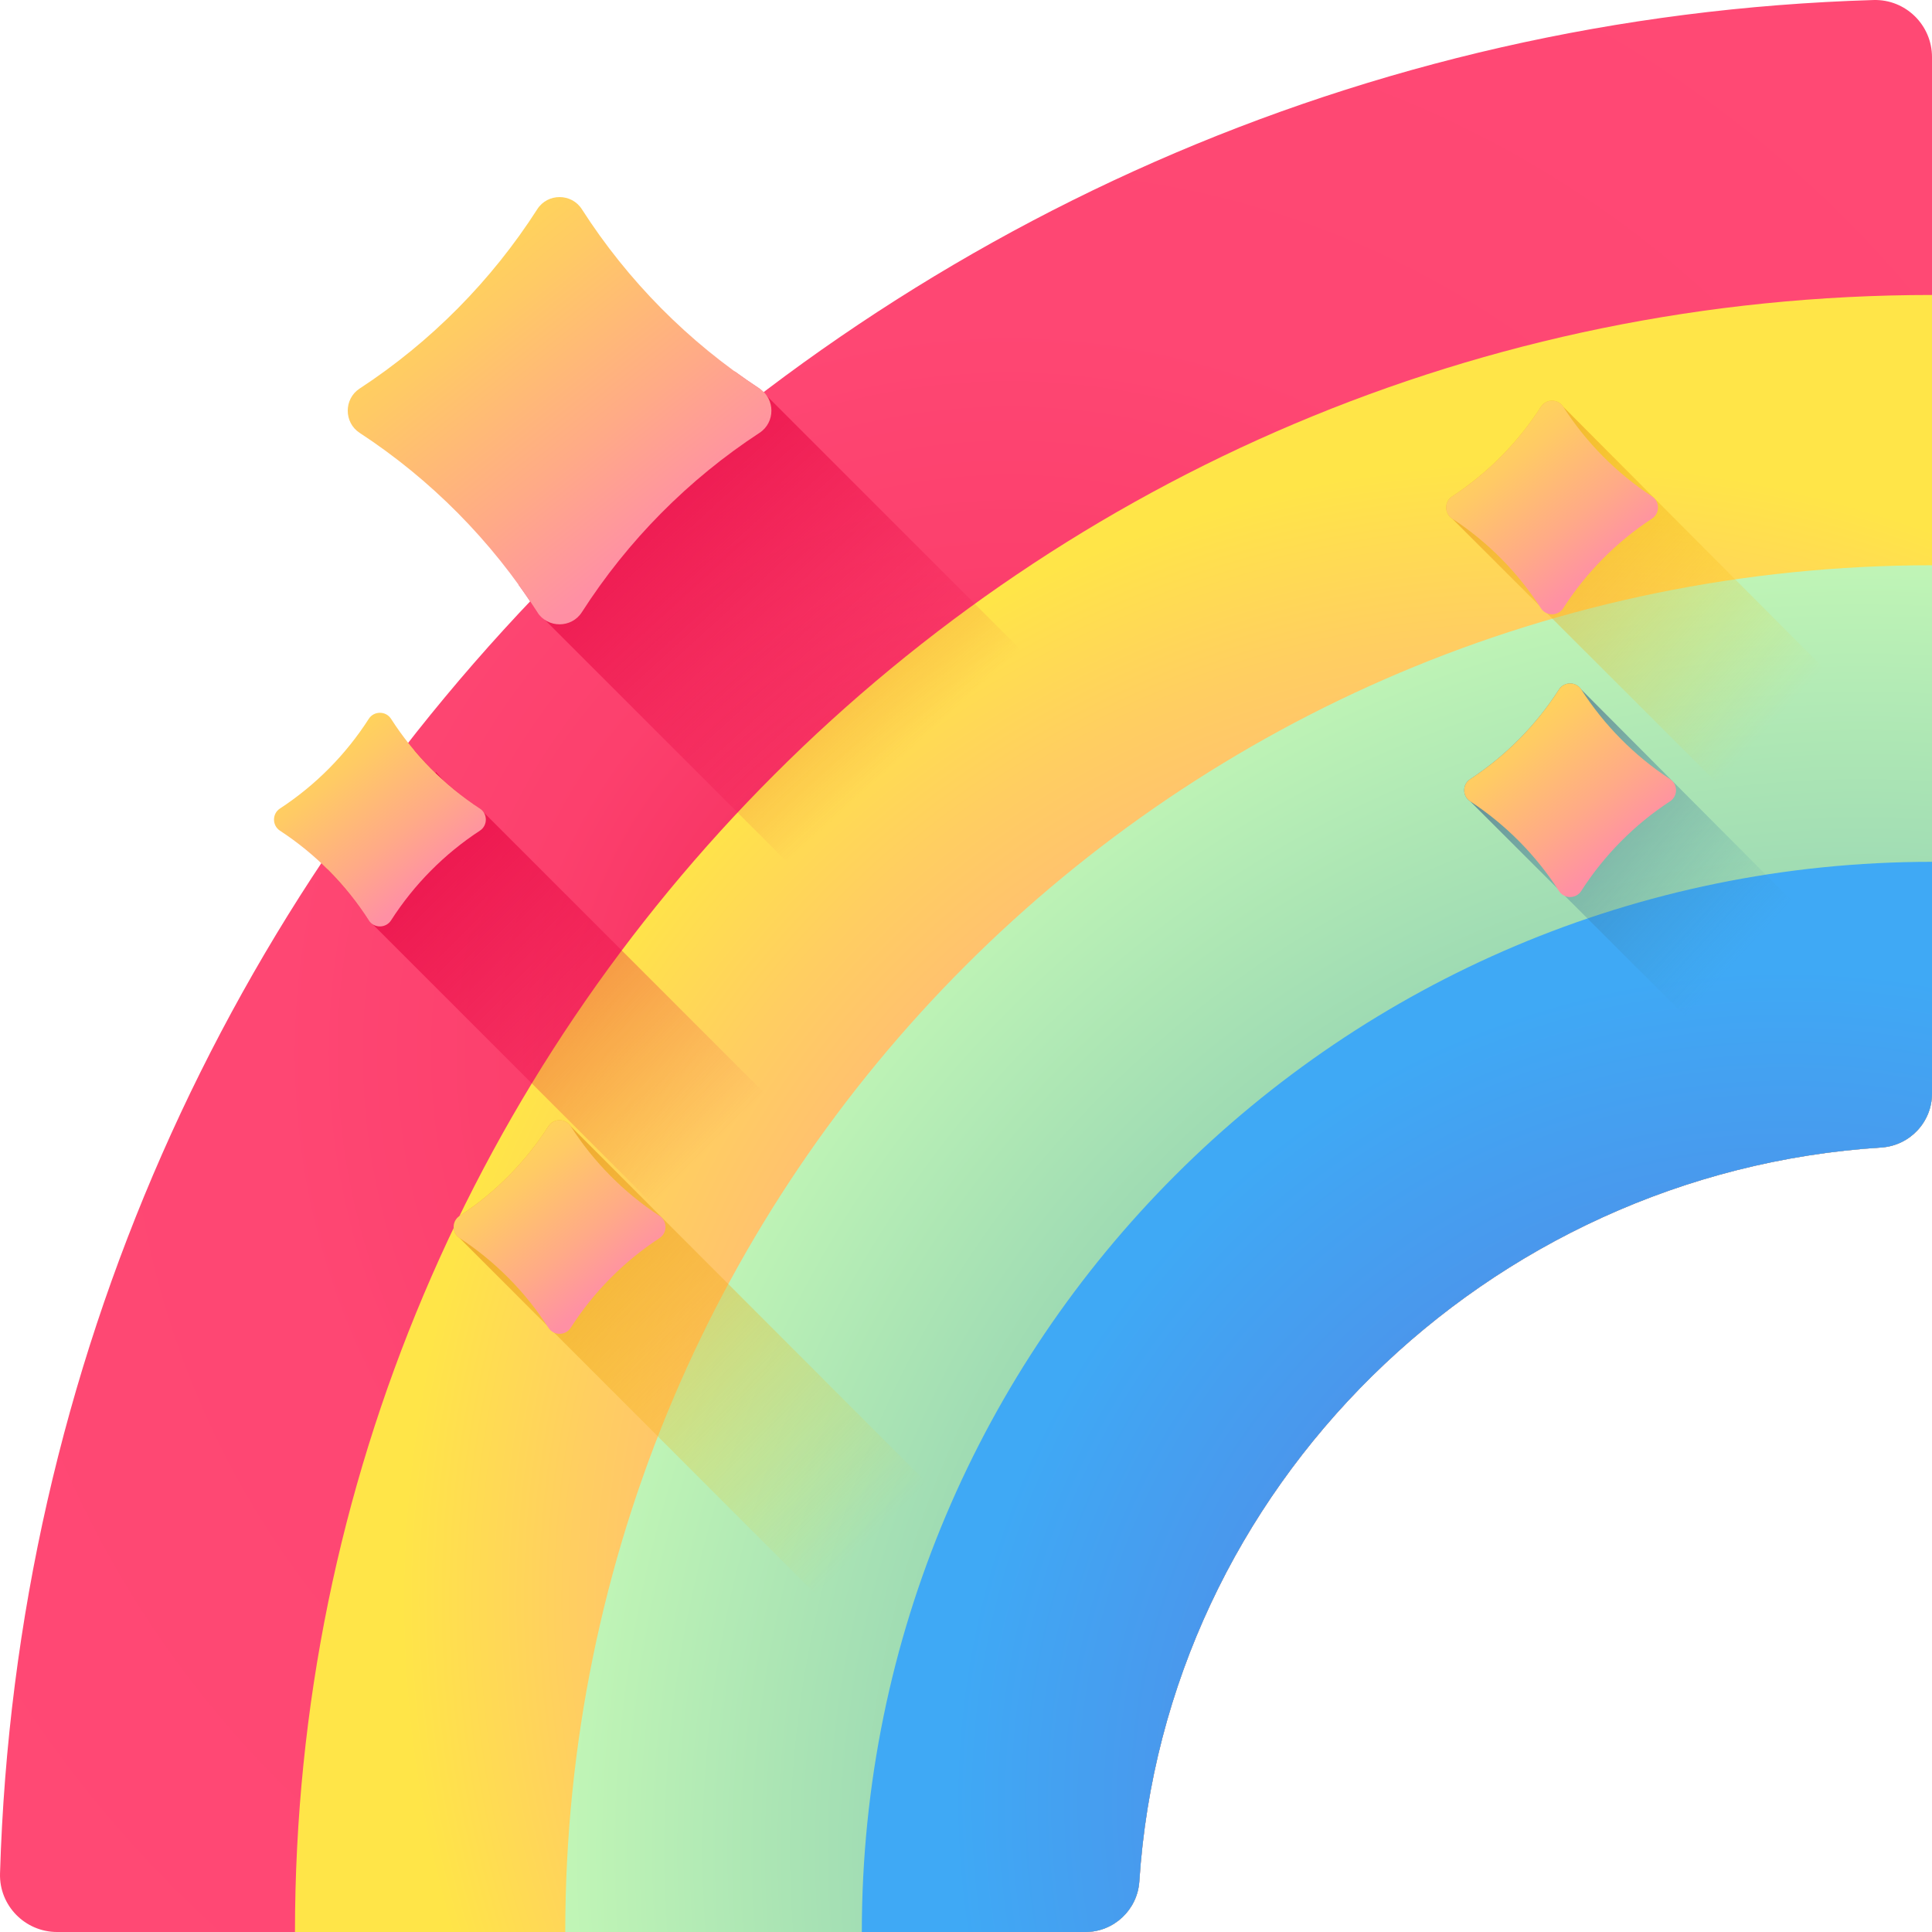
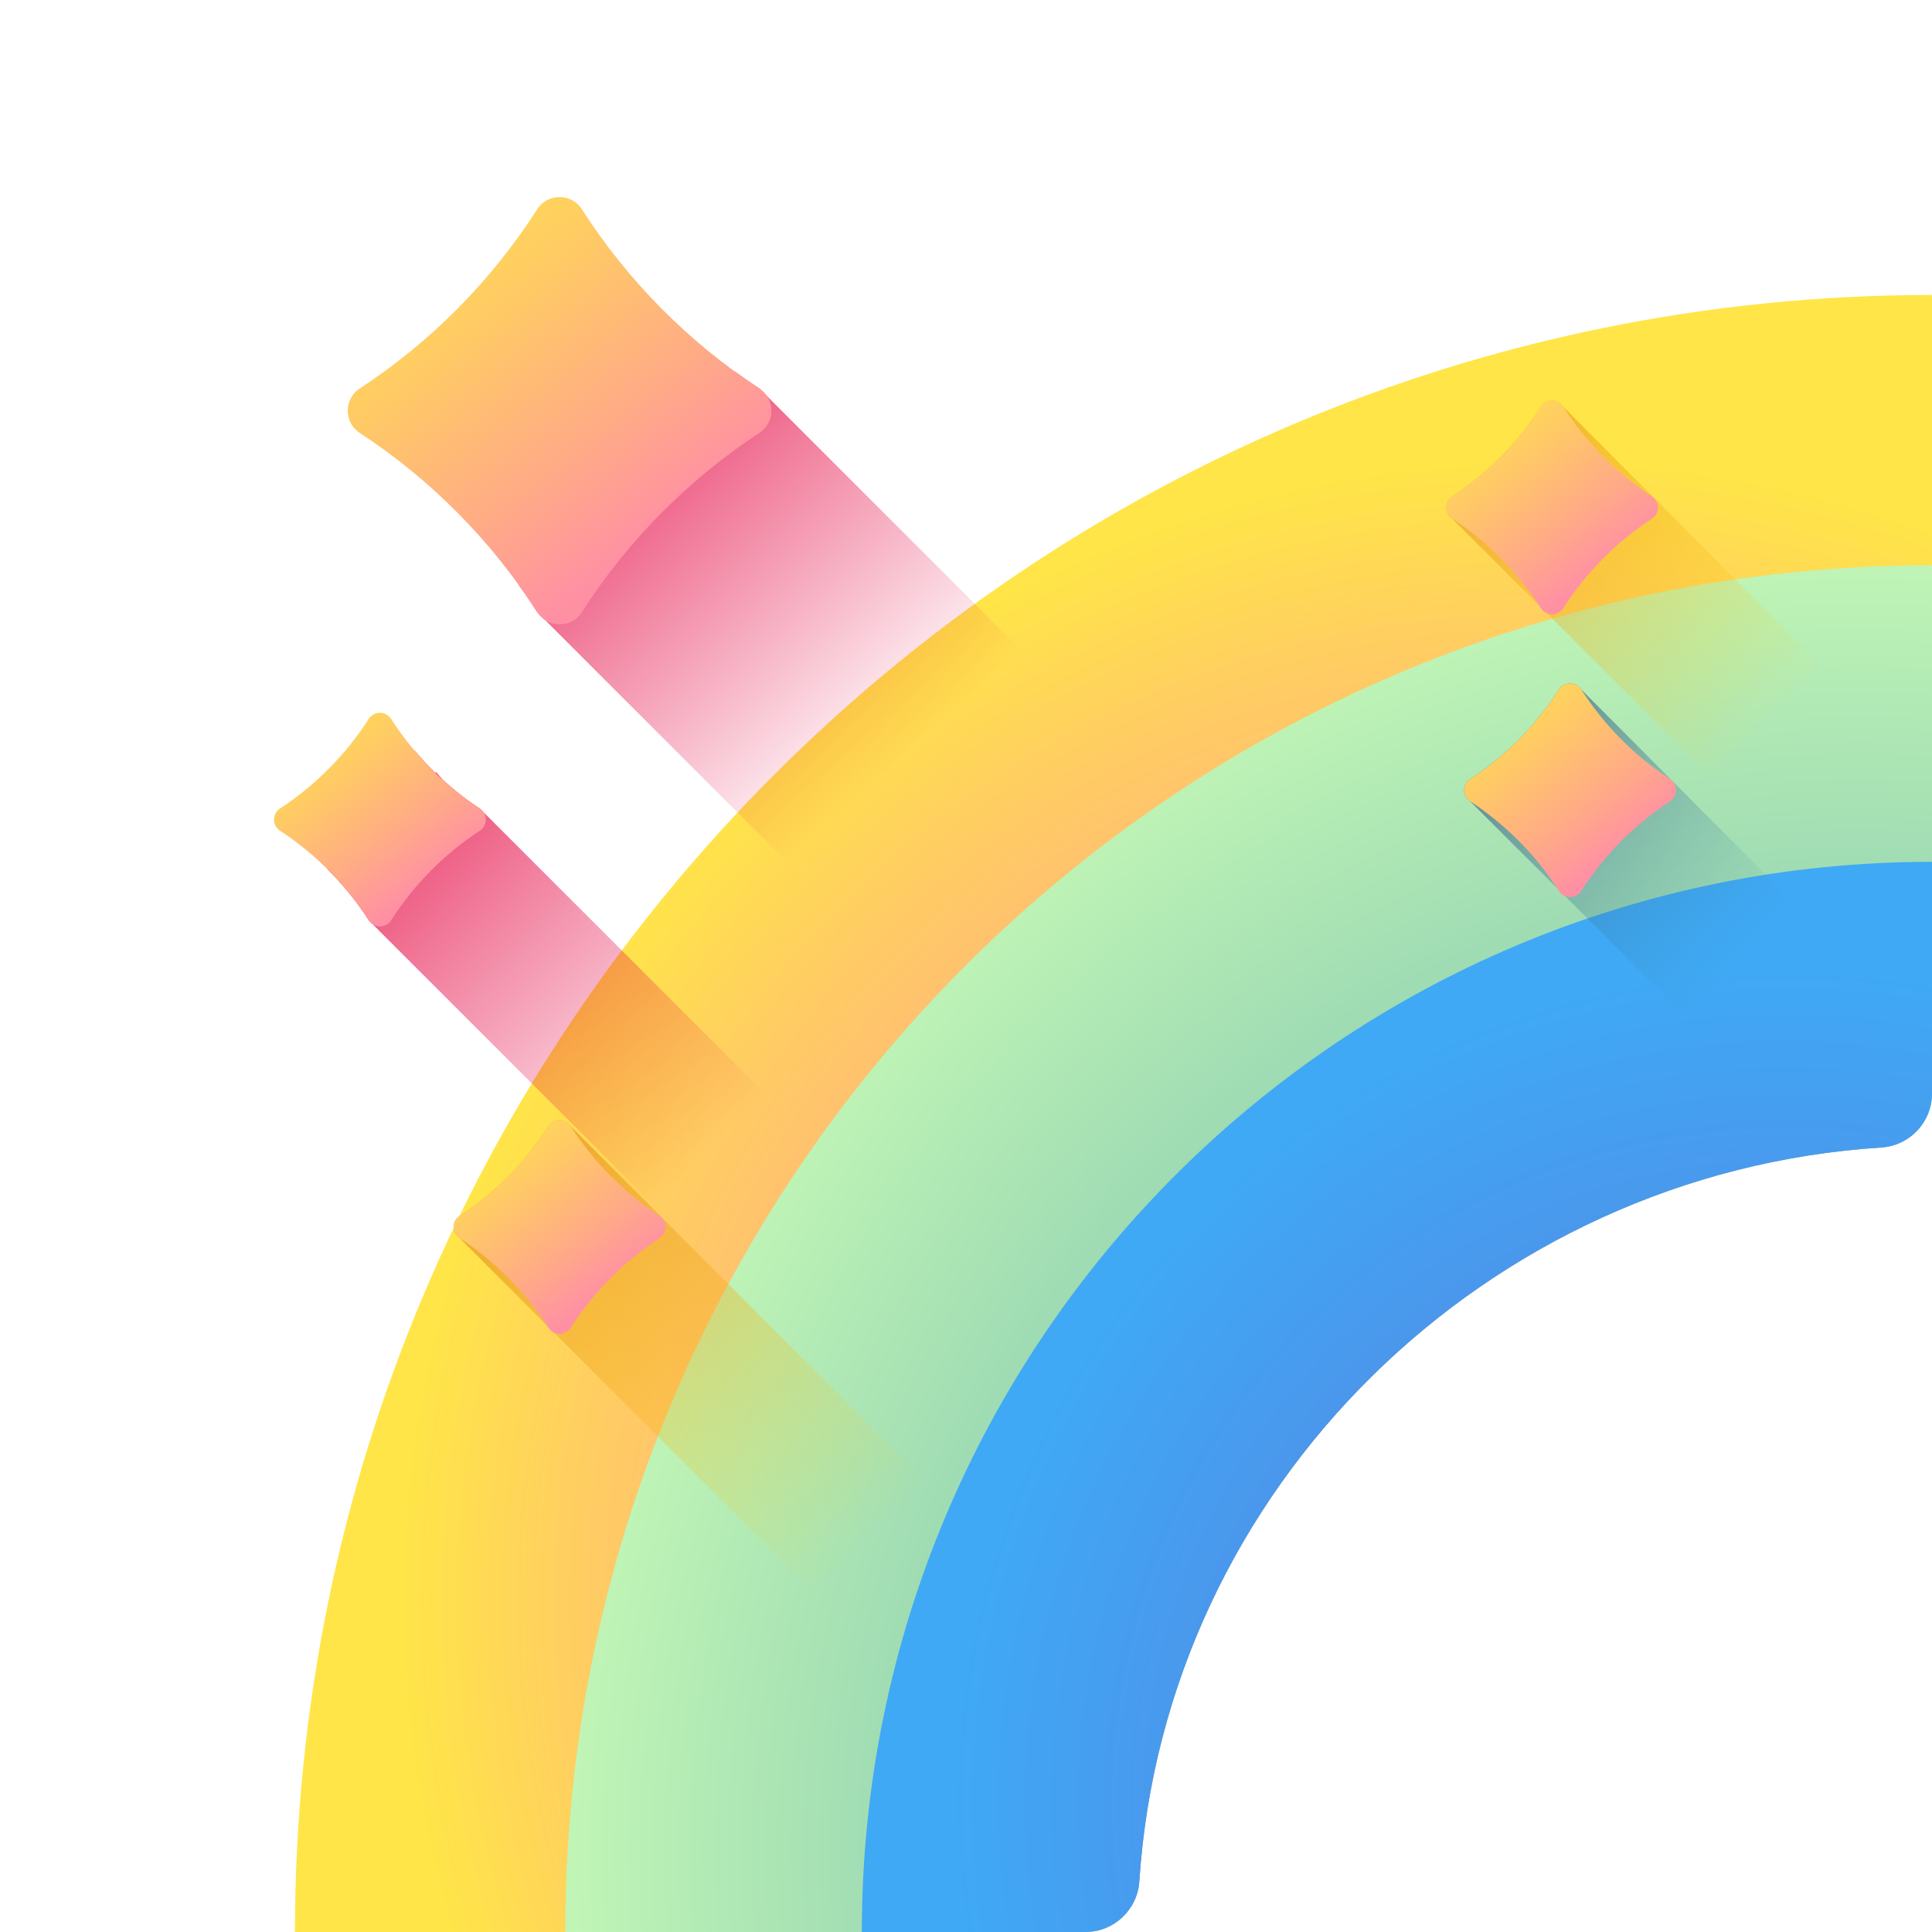
<svg xmlns="http://www.w3.org/2000/svg" xmlns:xlink="http://www.w3.org/1999/xlink" id="Capa_1" height="512" viewBox="0 0 510 510" width="512">
  <radialGradient id="SVGID_1_" cx="266.547" cy="278.095" gradientUnits="userSpaceOnUse" r="351.294">
    <stop offset="0" stop-color="#e4003d" />
    <stop offset=".039" stop-color="#e80c46" />
    <stop offset=".132" stop-color="#f12257" />
    <stop offset=".239" stop-color="#f73464" />
    <stop offset=".371" stop-color="#fc406d" />
    <stop offset=".55" stop-color="#fe4773" />
    <stop offset="1" stop-color="#ff4974" />
  </radialGradient>
  <radialGradient id="SVGID_2_" cx="406.569" cy="422.454" gradientUnits="userSpaceOnUse" r="300.834">
    <stop offset="0" stop-color="#ff90a4" />
    <stop offset=".201" stop-color="#ff94a0" />
    <stop offset=".413" stop-color="#ffa093" />
    <stop offset=".63" stop-color="#ffb37e" />
    <stop offset=".849" stop-color="#ffce61" />
    <stop offset="1" stop-color="#ffe548" />
  </radialGradient>
  <radialGradient id="SVGID_3_" cx="491.343" cy="488.455" gradientUnits="userSpaceOnUse" r="350.605">
    <stop offset="0" stop-color="#3b8eac" />
    <stop offset="1" stop-color="#c4f8b6" />
  </radialGradient>
  <radialGradient id="SVGID_4_" cx="471.278" cy="475.61" gradientUnits="userSpaceOnUse" r="220.04">
    <stop offset="0" stop-color="#666ad6" />
    <stop offset="1" stop-color="#3fa9f5" />
  </radialGradient>
  <linearGradient id="lg1">
    <stop offset="0" stop-color="#e4003d" stop-opacity="0" />
    <stop offset="1" stop-color="#e4003d" />
  </linearGradient>
  <linearGradient id="SVGID_5_" gradientUnits="userSpaceOnUse" x1="240.651" x2="134.2" xlink:href="#lg1" y1="197.779" y2="81.319" />
  <linearGradient id="lg2">
    <stop offset="0" stop-color="#ffd00d" stop-opacity="0" />
    <stop offset="1" stop-color="#db722b" />
  </linearGradient>
  <linearGradient id="SVGID_6_" gradientUnits="userSpaceOnUse" x1="230.344" x2="89.901" xlink:href="#lg2" y1="405.934" y2="268.29" />
  <linearGradient id="SVGID_7_" gradientUnits="userSpaceOnUse" x1="187.246" x2="67.211" xlink:href="#lg1" y1="303.426" y2="183.391" />
  <linearGradient id="SVGID_8_" gradientUnits="userSpaceOnUse" x1="467.729" x2="347.729" xlink:href="#lg2" y1="191.16" y2="81.16" />
  <linearGradient id="SVGID_9_" gradientUnits="userSpaceOnUse" x1="459.432" x2="361.151" y1="252.455" y2="162.364">
    <stop offset="0" stop-color="#3b8eac" stop-opacity="0" />
    <stop offset="1" stop-color="#343168" />
  </linearGradient>
  <linearGradient id="lg3">
    <stop offset="0" stop-color="#ffe548" />
    <stop offset=".176" stop-color="#ffde50" />
    <stop offset=".445" stop-color="#ffca65" />
    <stop offset=".771" stop-color="#ffaa87" />
    <stop offset="1" stop-color="#ff90a4" />
  </linearGradient>
  <linearGradient id="SVGID_10_" gradientUnits="userSpaceOnUse" x1="92.453" x2="173.715" xlink:href="#lg3" y1="38.966" y2="141.092" />
  <linearGradient id="SVGID_11_" gradientUnits="userSpaceOnUse" x1="72.659" x2="113.29" xlink:href="#lg3" y1="181.63" y2="232.694" />
  <linearGradient id="SVGID_12_" gradientUnits="userSpaceOnUse" x1="386.836" x2="427.467" xlink:href="#lg3" y1="173.873" y2="224.936" />
  <linearGradient id="SVGID_13_" gradientUnits="userSpaceOnUse" x1="120.083" x2="160.714" xlink:href="#lg3" y1="289.174" y2="340.237" />
  <linearGradient id="SVGID_14_" gradientUnits="userSpaceOnUse" x1="382.081" x2="422.712" xlink:href="#lg3" y1="99.24" y2="150.303" />
-   <path d="m15.075 510h271.414c7.546 0 13.777-5.863 14.268-13.393 6.771-103.932 91.748-187.066 195.829-193.692 7.54-.48 13.415-6.715 13.415-14.27v-273.57c0-8.466-6.981-15.32-15.444-15.068-269.514 8.012-486.538 225.036-494.55 494.549-.252 8.463 6.601 15.444 15.068 15.444z" fill="url(#SVGID_1_)" />
  <path d="m77.865 510h208.623c7.546 0 13.777-5.863 14.268-13.393 6.771-103.934 91.746-187.066 195.829-193.692 7.54-.48 13.415-6.715 13.415-14.27v-210.78c-238.66 0-432.135 193.475-432.135 432.135z" fill="url(#SVGID_2_)" />
  <path d="m149.216 510h137.272c7.546 0 13.777-5.863 14.268-13.393 6.771-103.934 91.746-187.066 195.829-193.692 7.54-.48 13.415-6.715 13.415-14.27v-139.429c-199.259 0-360.784 161.525-360.784 360.784z" fill="url(#SVGID_3_)" />
  <path d="m227.499 510h58.99c7.546 0 13.777-5.863 14.268-13.393 6.771-103.934 91.746-187.066 195.829-193.692 7.54-.48 13.415-6.715 13.415-14.27v-61.146c-156.025-.001-282.502 126.477-282.502 282.501z" fill="url(#SVGID_4_)" />
  <path d="m420.46 322.54c-25.72 12.15-48.65 29.35-67.4 50.3l-211.23-211.22c-.62-.97-1.24-1.92-1.89-2.87-.99-1.5-2.02-2.97-3.08-4.43.29-.56.61-1.11.91-1.66.18-.31.35-.63.53-.95.33-.56.68-1.12 1.02-1.68.26-.41.52-.81.78-1.22.34-.51.67-1.02 1.03-1.52.37-.54.77-1.07 1.16-1.6s.79-1.05 1.2-1.57c.55-.69 1.1-1.37 1.68-2.04.28-.32.57-.64.86-.96.54-.6 1.1-1.19 1.66-1.77.27-.28.54-.55.81-.82.84-.84 1.7-1.66 2.6-2.46l41.91-37.13c.32-.29.62-.6.93-.9 2.15 1.56 4.34 3.08 6.56 4.54z" fill="url(#SVGID_5_)" />
  <path d="m307.92 454.76c-1.29 4.57-2.42 9.21-3.38 13.91-4.32-.72-8.7-1.48-13.14-2.28-2.17.4-4.35.81-6.54 1.19-6.52 1.15-13.1 2.18-19.7 3.13l-143.84-143.89c-2.09-1.37-2.09-4.48 0-5.84 9.39-6.15 17.4-14.23 23.45-23.68 1.37-2.13 4.52-2.13 5.88 0z" fill="url(#SVGID_6_)" />
  <path d="m325.33 412.08c-7.17 13.12-12.95 27.09-17.14 41.71l-210.84-210.83c-3.14-4.9-6.81-9.42-10.91-13.5.2-.81.42-1.61.66-2.4.03-.09.06-.18.09-.27.22-.71.45-1.41.7-2.11.03-.09.07-.19.1-.29.38-1.03.79-2.05 1.23-3.04.55-1.27 1.15-2.5 1.79-3.7.04-.06.07-.12.11-.19.34-.64.71-1.27 1.08-1.9.06-.09.11-.18.16-.27.4-.65.81-1.29 1.23-1.92.02-.02.03-.05.05-.07.91-1.35 1.88-2.65 2.91-3.9.03-.05.07-.09.11-.14.46-.55.93-1.1 1.41-1.64.08-.08.16-.17.24-.26.48-.52.96-1.03 1.46-1.53l.17-.17c.58-.58 1.16-1.14 1.77-1.69.57-.52 1.15-1.02 1.74-1.52.06-.05.12-.09.18-.14.53-.44 1.07-.86 1.61-1.27.13-.1.27-.2.4-.3.5-.37 1-.73 1.5-1.08.14-.09.28-.19.42-.28.59-.4 1.18-.79 1.78-1.16.04-.02.08-.05.12-.07 1.71 2.03 3.54 3.98 5.44 5.83l.24-.15c.58.69 1.18 1.38 1.79 2.05 3.05 2.76 6.3 5.3 9.75 7.56z" fill="url(#SVGID_7_)" />
  <path d="m510 205.093-97.35-97.729c-1.362-2.125-4.515-2.125-5.878 0-6.058 9.452-14.065 17.537-23.456 23.682-2.084 1.364-2.084 4.474 0 5.837l126.684 126.49z" fill="url(#SVGID_8_)" />
  <path d="m417.405 181.997c-1.362-2.125-4.515-2.125-5.878 0-6.058 9.452-14.065 17.537-23.456 23.682-2.084 1.364-2.084 4.474 0 5.837l93.104 92.961c5.085-.703 10.223-1.232 15.411-1.563 7.539-.48 13.415-6.715 13.415-14.27v-13.693z" fill="url(#SVGID_9_)" />
  <path d="m200.503 114.252c-18.782 12.289-34.797 28.459-46.914 47.364-2.725 4.251-9.031 4.251-11.755 0-12.116-18.905-28.13-35.075-46.913-47.363-4.169-2.728-4.169-8.947 0-11.675 18.782-12.289 34.797-28.459 46.913-47.363 2.724-4.251 9.03-4.251 11.755 0 12.116 18.905 28.132 35.075 46.914 47.364 4.169 2.726 4.169 8.945 0 11.673z" fill="url(#SVGID_10_)" />
  <path d="m126.684 219.273c-9.391 6.144-17.399 14.229-23.457 23.682-1.362 2.126-4.515 2.126-5.878 0-6.058-9.452-14.065-17.537-23.456-23.682-2.085-1.364-2.084-4.474 0-5.837 9.391-6.144 17.399-14.229 23.456-23.682 1.362-2.126 4.515-2.126 5.878 0 6.058 9.452 14.066 17.537 23.457 23.682 2.085 1.364 2.085 4.474 0 5.837z" fill="url(#SVGID_11_)" />
  <path d="m440.862 211.516c-9.391 6.144-17.399 14.229-23.457 23.682-1.362 2.126-4.515 2.126-5.878 0-6.058-9.452-14.065-17.537-23.456-23.682-2.085-1.364-2.084-4.474 0-5.837 9.391-6.144 17.399-14.229 23.456-23.682 1.362-2.126 4.515-2.126 5.878 0 6.058 9.452 14.066 17.537 23.457 23.682 2.084 1.363 2.084 4.473 0 5.837z" fill="url(#SVGID_12_)" />
  <path d="m174.108 326.817c-9.391 6.144-17.399 14.229-23.457 23.682-1.362 2.126-4.515 2.126-5.878 0-6.058-9.452-14.065-17.537-23.456-23.682-2.085-1.364-2.085-4.474 0-5.837 9.391-6.144 17.399-14.229 23.456-23.682 1.362-2.126 4.515-2.126 5.878 0 6.058 9.452 14.066 17.537 23.457 23.682 2.084 1.363 2.084 4.473 0 5.837z" fill="url(#SVGID_13_)" />
  <path d="m436.106 136.883c-9.391 6.144-17.399 14.229-23.457 23.682-1.362 2.126-4.515 2.126-5.878 0-6.058-9.452-14.065-17.537-23.456-23.682-2.085-1.364-2.084-4.474 0-5.837 9.391-6.144 17.399-14.229 23.456-23.682 1.362-2.126 4.515-2.126 5.878 0 6.058 9.452 14.066 17.537 23.457 23.682 2.085 1.363 2.085 4.473 0 5.837z" fill="url(#SVGID_14_)" />
</svg>